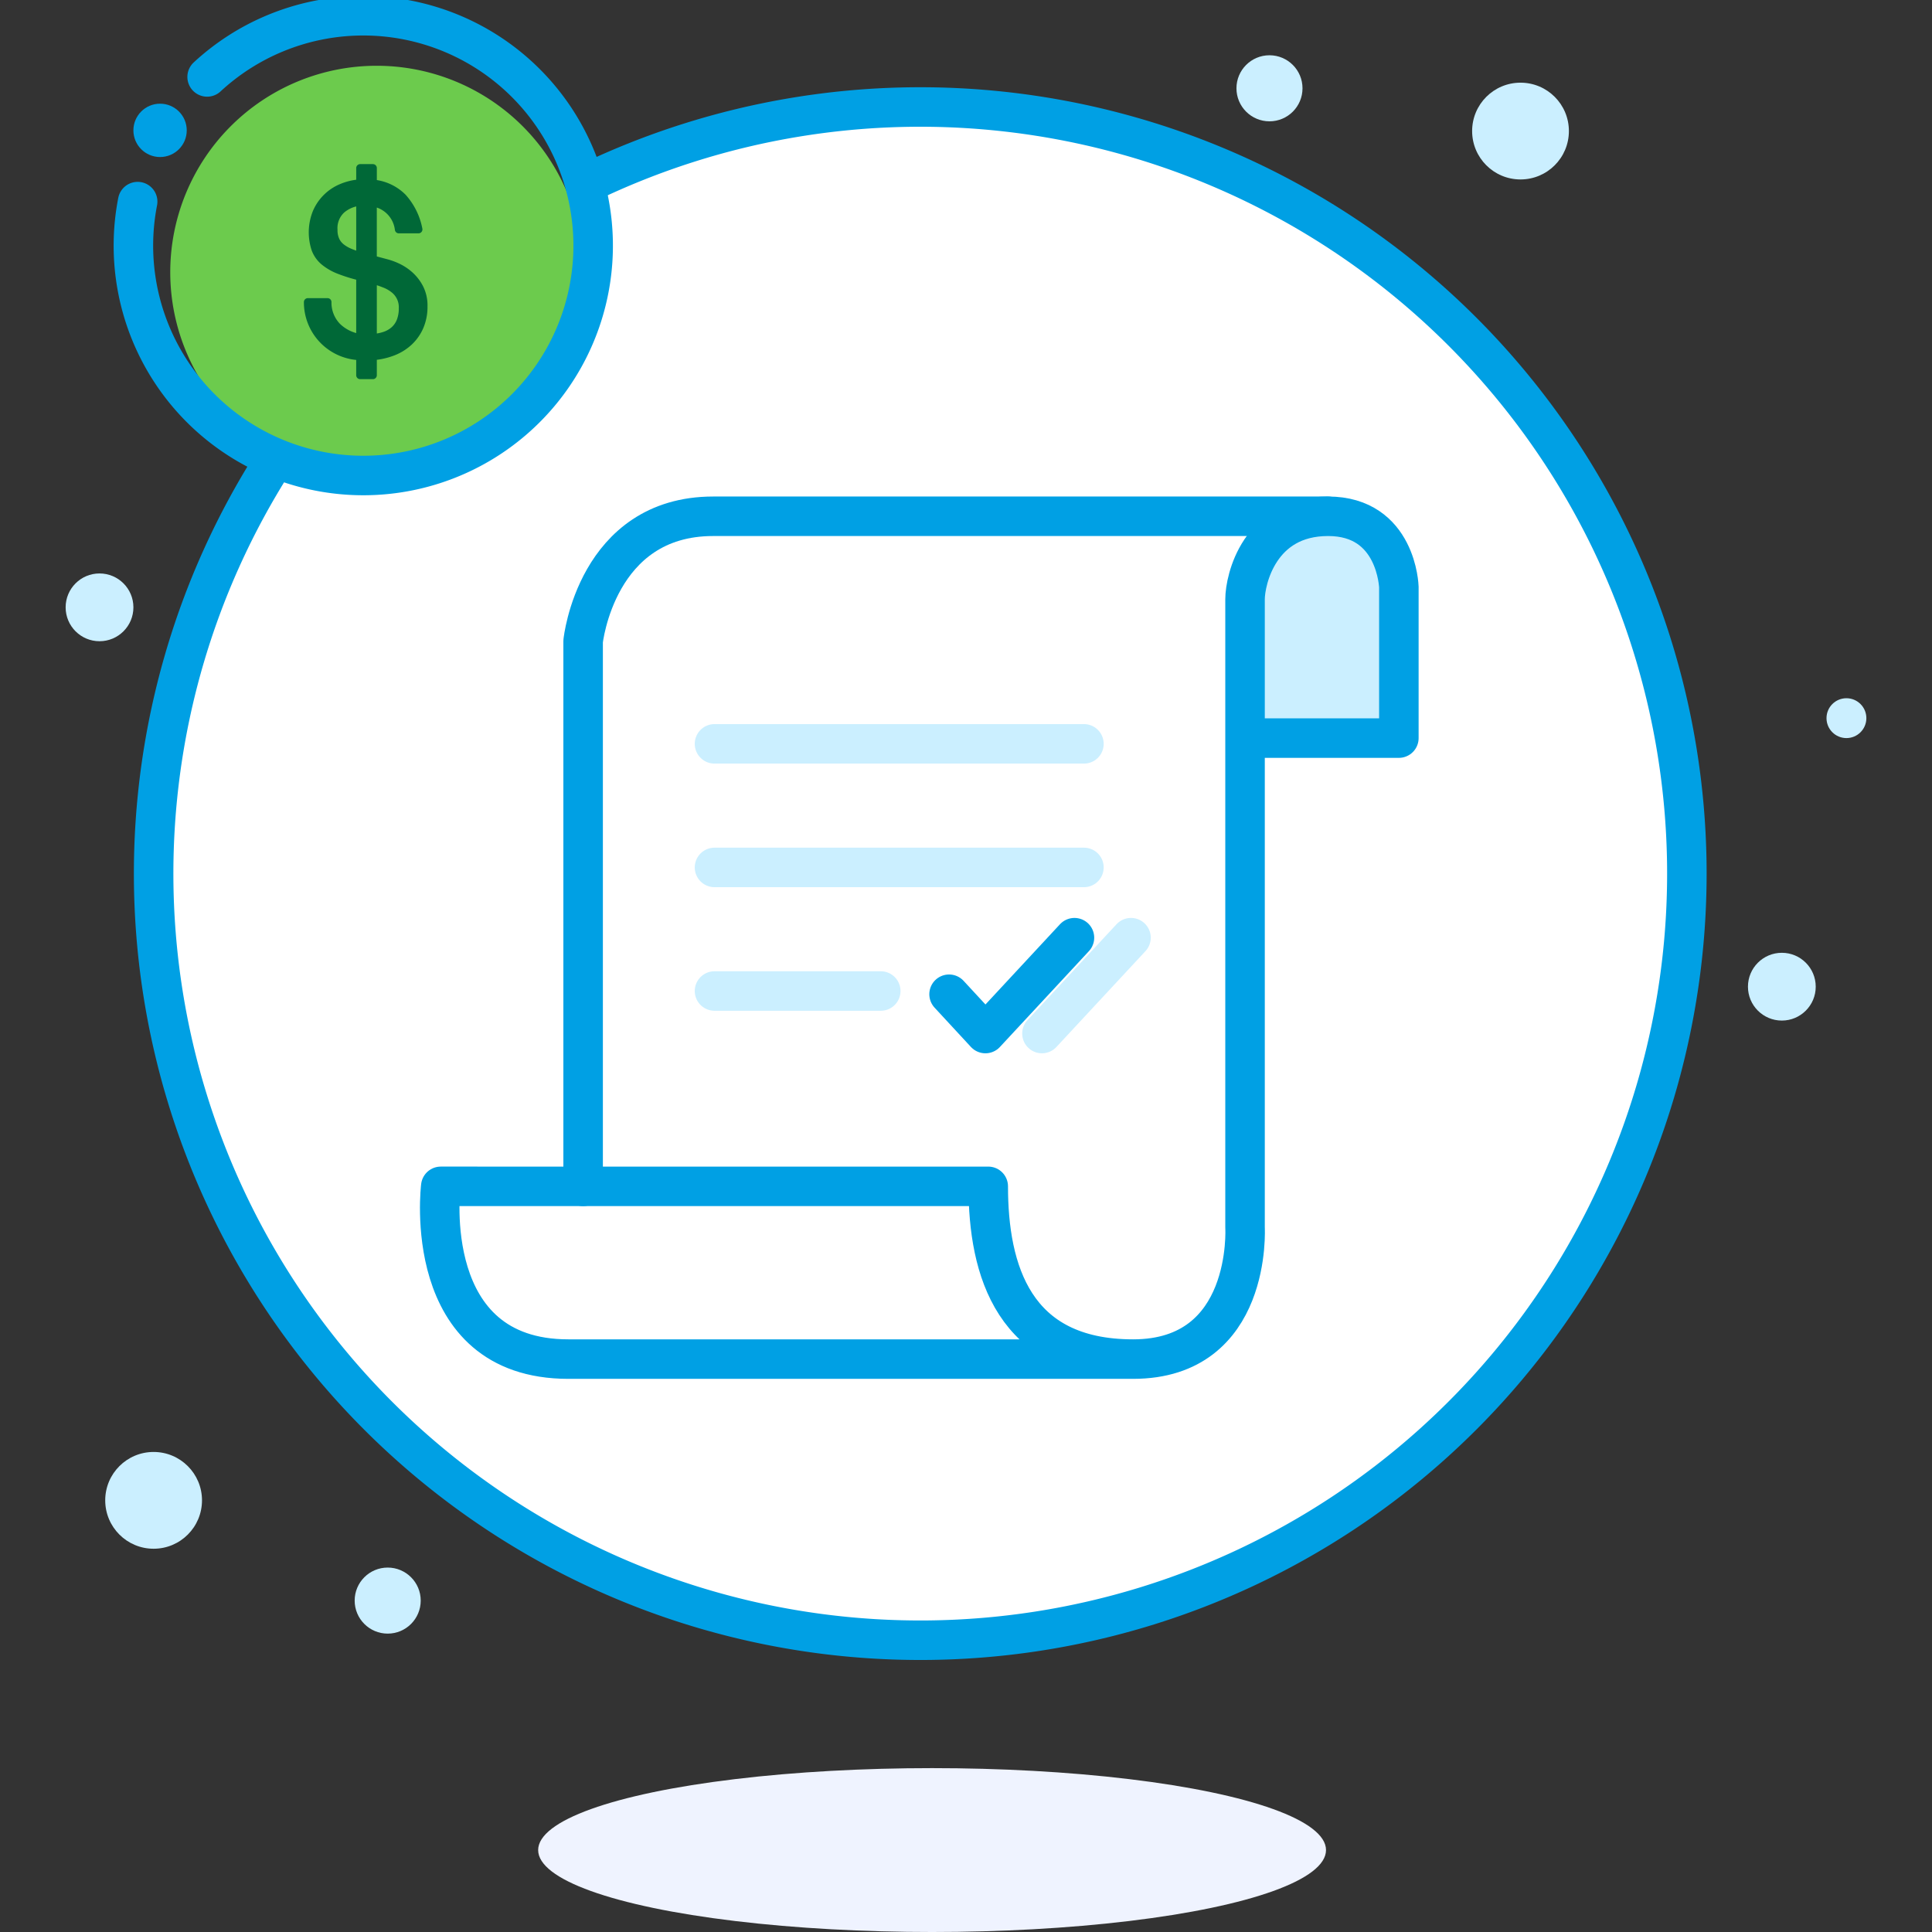
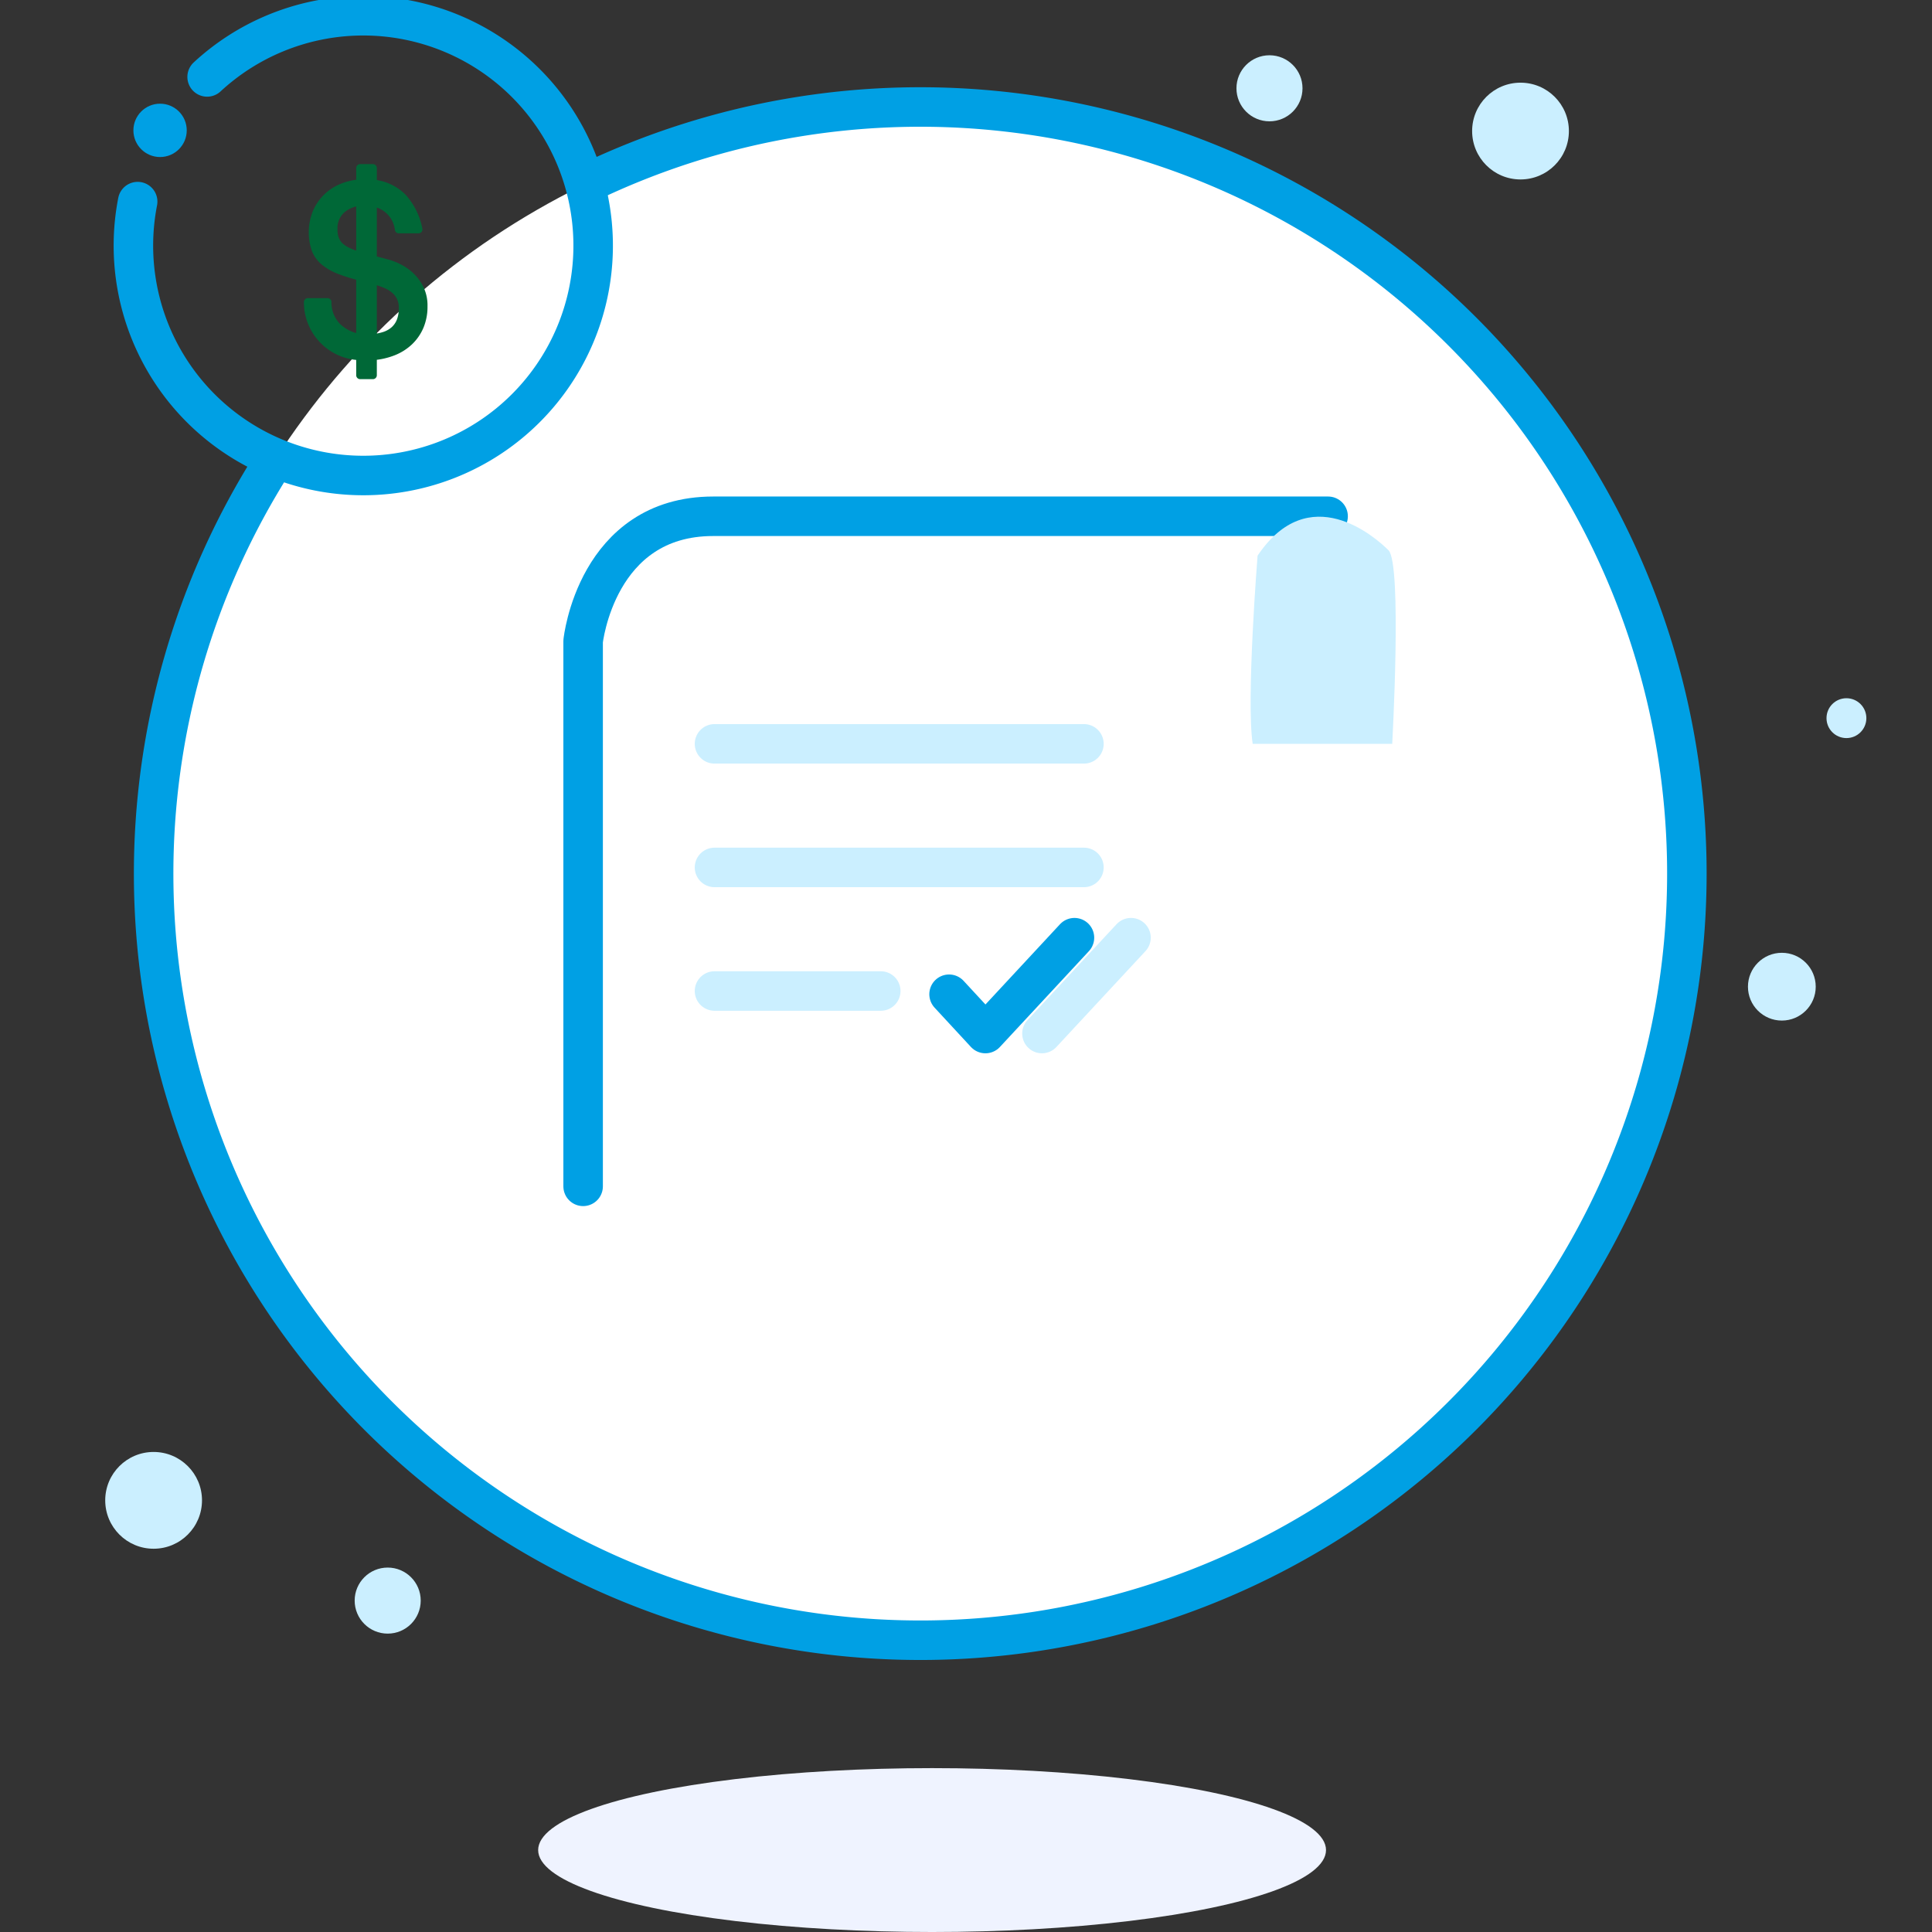
<svg xmlns="http://www.w3.org/2000/svg" viewBox="0 0 350 350">
  <rect x="0" y="0" width="350" height="350" fill="#333333" stroke="none" />
  <defs>
    <style>
      .cls-1 {
        fill: #002231;
      }

      .cls-2 {
        clip-path: url(#clip-path);
      }

      .cls-3 {
        fill: #cbefff;
      }

      .cls-4 {
        fill: #fff;
      }

      .cls-5 {
        fill: #00a0e4;
      }

      .cls-6 {
        fill: #6ccb4d;
      }

      .cls-7 {
        fill: #006837;
        stroke: #006837;
        stroke-width: 1.431px;
      }

      .cls-10, .cls-7, .cls-8, .cls-9 {
        stroke-linecap: round;
        stroke-miterlimit: 10;
      }

      .cls-10, .cls-7, .cls-9 {
        stroke-linejoin: round;
      }

      .cls-10, .cls-8, .cls-9 {
        fill: none;
        stroke-width: 7.157px;
      }

      .cls-8, .cls-9 {
        stroke: #00a0e4;
      }

      .cls-10 {
        stroke: #cbefff;
      }

      .cls-11 {
        fill: #eff3ff;
      }
    </style>
    <clipPath id="clip-path">
      <rect id="Rectangle_230" data-name="Rectangle 230" class="cls-1" width="350" height="350" transform="translate(-118 949)" />
    </clipPath>
  </defs>
  <g id="Mask_Group_1" data-name="Mask Group 1" class="cls-2" transform="translate(118 -949)">
    <g id="MicroLeap-Icon-03" transform="translate(-106.11 951.783)">
-       <path id="Path_3256" data-name="Path 3256" class="cls-3" d="M248.317,443.45H347.65s-.985,23.155,14.663,29.657h-93.4S246.743,473.492,248.317,443.45Z" transform="translate(-180.487 -229.677)" />
      <circle id="Ellipse_16" data-name="Ellipse 16" class="cls-4" cx="138.871" cy="138.871" r="138.871" transform="translate(15.938 16.639)" />
      <circle id="Ellipse_17" data-name="Ellipse 17" class="cls-5" cx="4.832" cy="4.832" r="4.832" transform="translate(12.277 16.001)" />
-       <path id="Path_3257" data-name="Path 3257" class="cls-6" d="M260.3,217.741a37.4,37.4,0,1,1-37.4-37.4A37.4,37.4,0,0,1,260.3,217.741Z" transform="translate(-166.547 -171.21)" />
      <g id="Group_158" data-name="Group 158" transform="translate(43.881 27.662)">
        <path id="Path_3258" data-name="Path 3258" class="cls-7" d="M222.849,232.883a7.528,7.528,0,0,0,4.173,2.055V223.828a28.738,28.738,0,0,1-3.836-1.193,9.787,9.787,0,0,1-2.683-1.553,5.35,5.35,0,0,1-1.572-2.2,9.621,9.621,0,0,1,.168-6.6,8.441,8.441,0,0,1,4.549-4.549,10.357,10.357,0,0,1,3.376-.8v-2.767h2.306v2.809a8.7,8.7,0,0,1,5.407,2.516,12,12,0,0,1,2.852,5.786h-3.564a5.581,5.581,0,0,0-4.7-4.864v10.314l2.516.672a11.538,11.538,0,0,1,1.971.733,9.112,9.112,0,0,1,2.18,1.447,8.082,8.082,0,0,1,1.782,2.306,6.971,6.971,0,0,1,.734,3.312,9.089,9.089,0,0,1-.691,3.648,8.277,8.277,0,0,1-1.908,2.747,9.034,9.034,0,0,1-2.893,1.824,12.7,12.7,0,0,1-3.688.838v3.439h-2.306v-3.439a9.776,9.776,0,0,1-9.475-9.81h3.564A6.22,6.22,0,0,0,222.849,232.883Zm.755-21.153a4.574,4.574,0,0,0-1.4,3.627,4.428,4.428,0,0,0,.356,1.866,3.541,3.541,0,0,0,1.005,1.3,6.5,6.5,0,0,0,1.531.9,15.517,15.517,0,0,0,1.928.671v-9.81A5.951,5.951,0,0,0,223.6,211.731Zm7.882,22.787a4.958,4.958,0,0,0,1.719-.985,4.33,4.33,0,0,0,1.132-1.635,6.2,6.2,0,0,0,.4-2.327,4.122,4.122,0,0,0-1.551-3.438,6.418,6.418,0,0,0-1.72-.986q-1.007-.4-2.138-.734v10.524A8.471,8.471,0,0,0,231.486,234.518Z" transform="translate(-217.548 -204.165)" />
      </g>
      <path id="Path_3259" data-name="Path 3259" class="cls-8" d="M259.945,203.852A138.881,138.881,0,1,1,203.4,254.173" transform="translate(-165.684 -173.353)" />
      <path id="Path_3260" data-name="Path 3260" class="cls-8" d="M190.272,179.751a41.645,41.645,0,1,1-12.586,22.589" transform="translate(-164.638 -168.599)" />
      <circle id="Ellipse_18" data-name="Ellipse 18" class="cls-3" cx="8.766" cy="8.766" r="8.766" transform="translate(7.172 260.253)" />
      <circle id="Ellipse_19" data-name="Ellipse 19" class="cls-3" cx="5.983" cy="5.983" r="5.983" transform="translate(52.361 281.197)" />
-       <circle id="Ellipse_20" data-name="Ellipse 20" class="cls-3" cx="6.139" cy="6.139" r="6.139" transform="translate(0 101.103)" />
      <circle id="Ellipse_21" data-name="Ellipse 21" class="cls-3" cx="8.765" cy="8.765" r="8.765" transform="translate(254.8 12.195)" />
      <circle id="Ellipse_22" data-name="Ellipse 22" class="cls-3" cx="5.983" cy="5.983" r="5.983" transform="translate(212.105 7.23)" />
      <circle id="Ellipse_23" data-name="Ellipse 23" class="cls-3" cx="6.139" cy="6.139" r="6.139" transform="translate(304.768 169.825)" />
      <circle id="Ellipse_24" data-name="Ellipse 24" class="cls-3" cx="3.61" cy="3.61" r="3.61" transform="translate(318.999 123.708)" />
      <path id="Path_3261" data-name="Path 3261" class="cls-9" d="M281.665,406.66V307.909s2.376-22.638,23.56-22.638h111.4" transform="translate(-187.916 -194.526)" />
      <line id="Line_70" data-name="Line 70" class="cls-10" x2="66.925" transform="translate(117.55 131.972)" />
      <line id="Line_71" data-name="Line 71" class="cls-10" x2="66.925" transform="translate(117.55 154.36)" />
      <line id="Line_72" data-name="Line 72" class="cls-10" x2="30.116" transform="translate(117.55 176.748)" />
      <path id="Path_3262" data-name="Path 3262" class="cls-9" d="M366.9,393.67l6.586,7.121,16.129-17.365" transform="translate(-206.857 -216.338)" />
      <line id="Line_73" data-name="Line 73" class="cls-10" y1="17.365" x2="16.131" transform="translate(176.869 167.087)" />
      <path id="Path_3263" data-name="Path 3263" class="cls-3" d="M437.512,326.521h25.276s1.81-32.587-.67-35.067-14.4-12.89-23.719.977C438.4,292.432,436.309,318.577,437.512,326.521Z" transform="translate(-222.466 -194.549)" />
-       <path id="Path_3264" data-name="Path 3264" class="cls-9" d="M395.3,325.457H422.02V298.091s-.361-12.82-12.82-12.82-15.046,11.493-15.046,15.045V414.124s1.384,23.832-20.282,23.832-26.239-16.128-26.239-31.295H248.452s-3.852,31.295,23.11,31.295h101.83" transform="translate(-180.493 -194.526)" />
      <ellipse id="Ellipse_25" data-name="Ellipse 25" class="cls-11" cx="71.364" cy="14.844" rx="71.364" ry="14.844" transform="translate(85.602 317.53)" />
    </g>
  </g>
</svg>